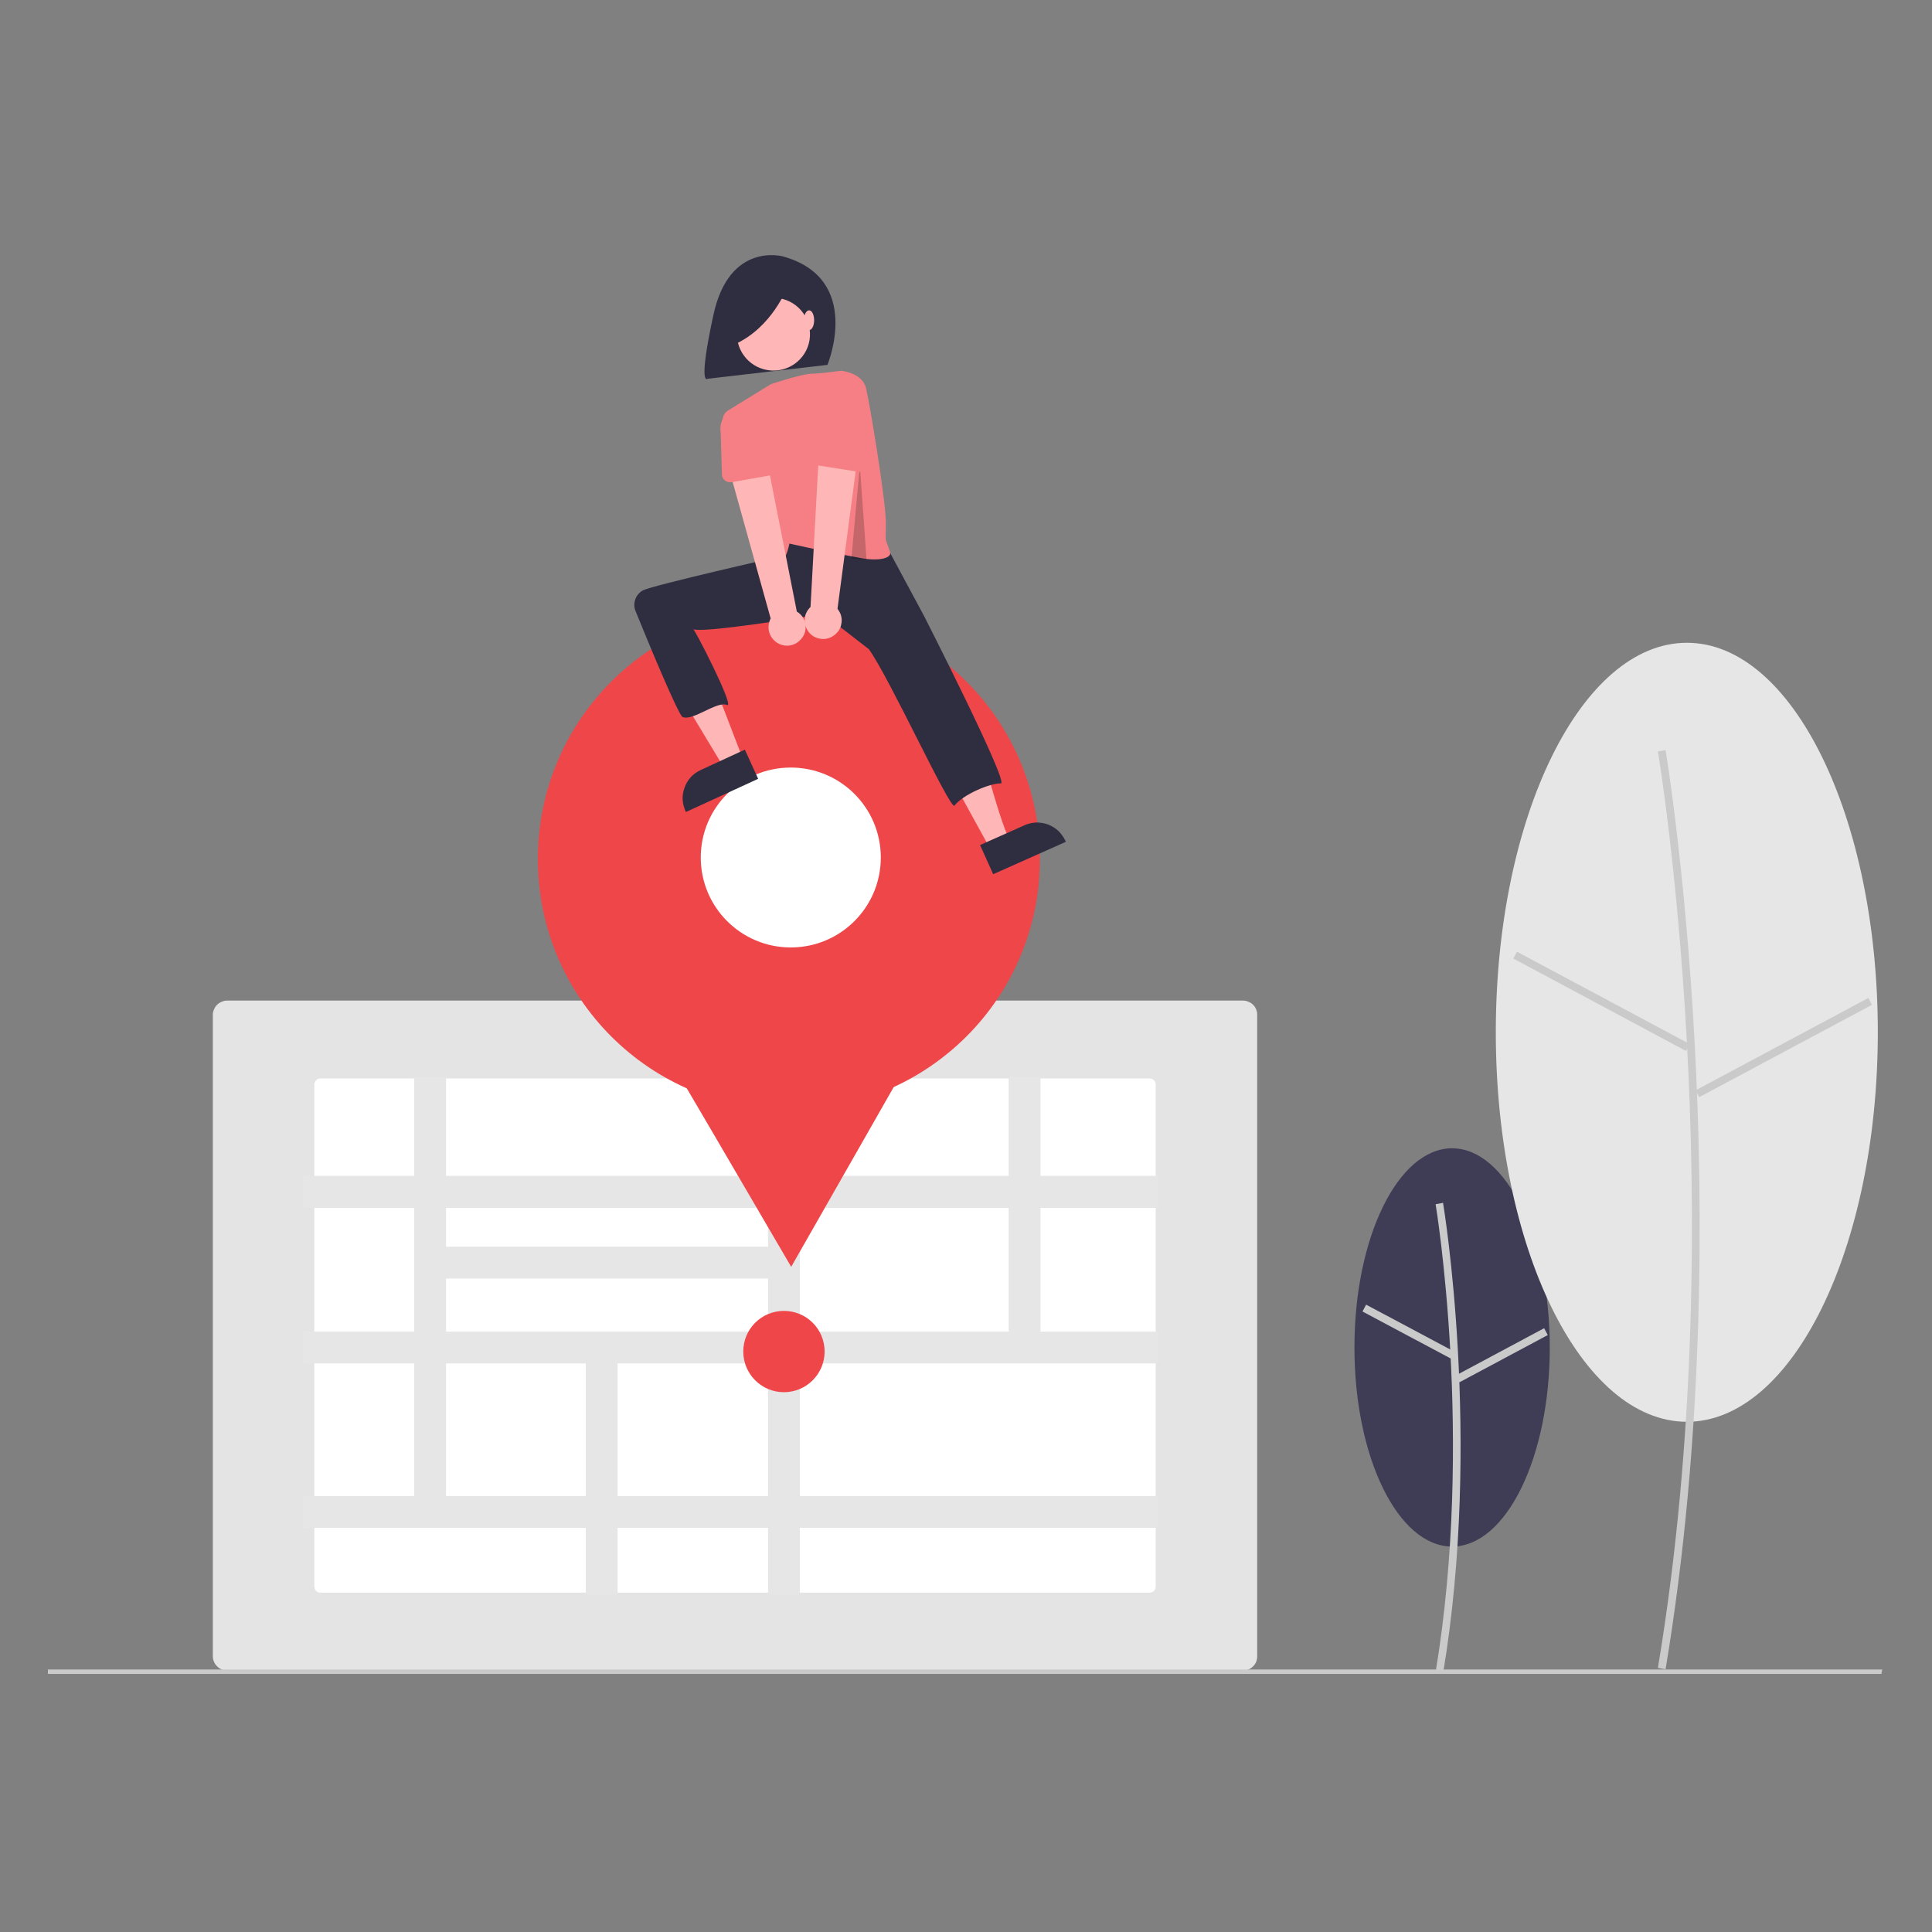
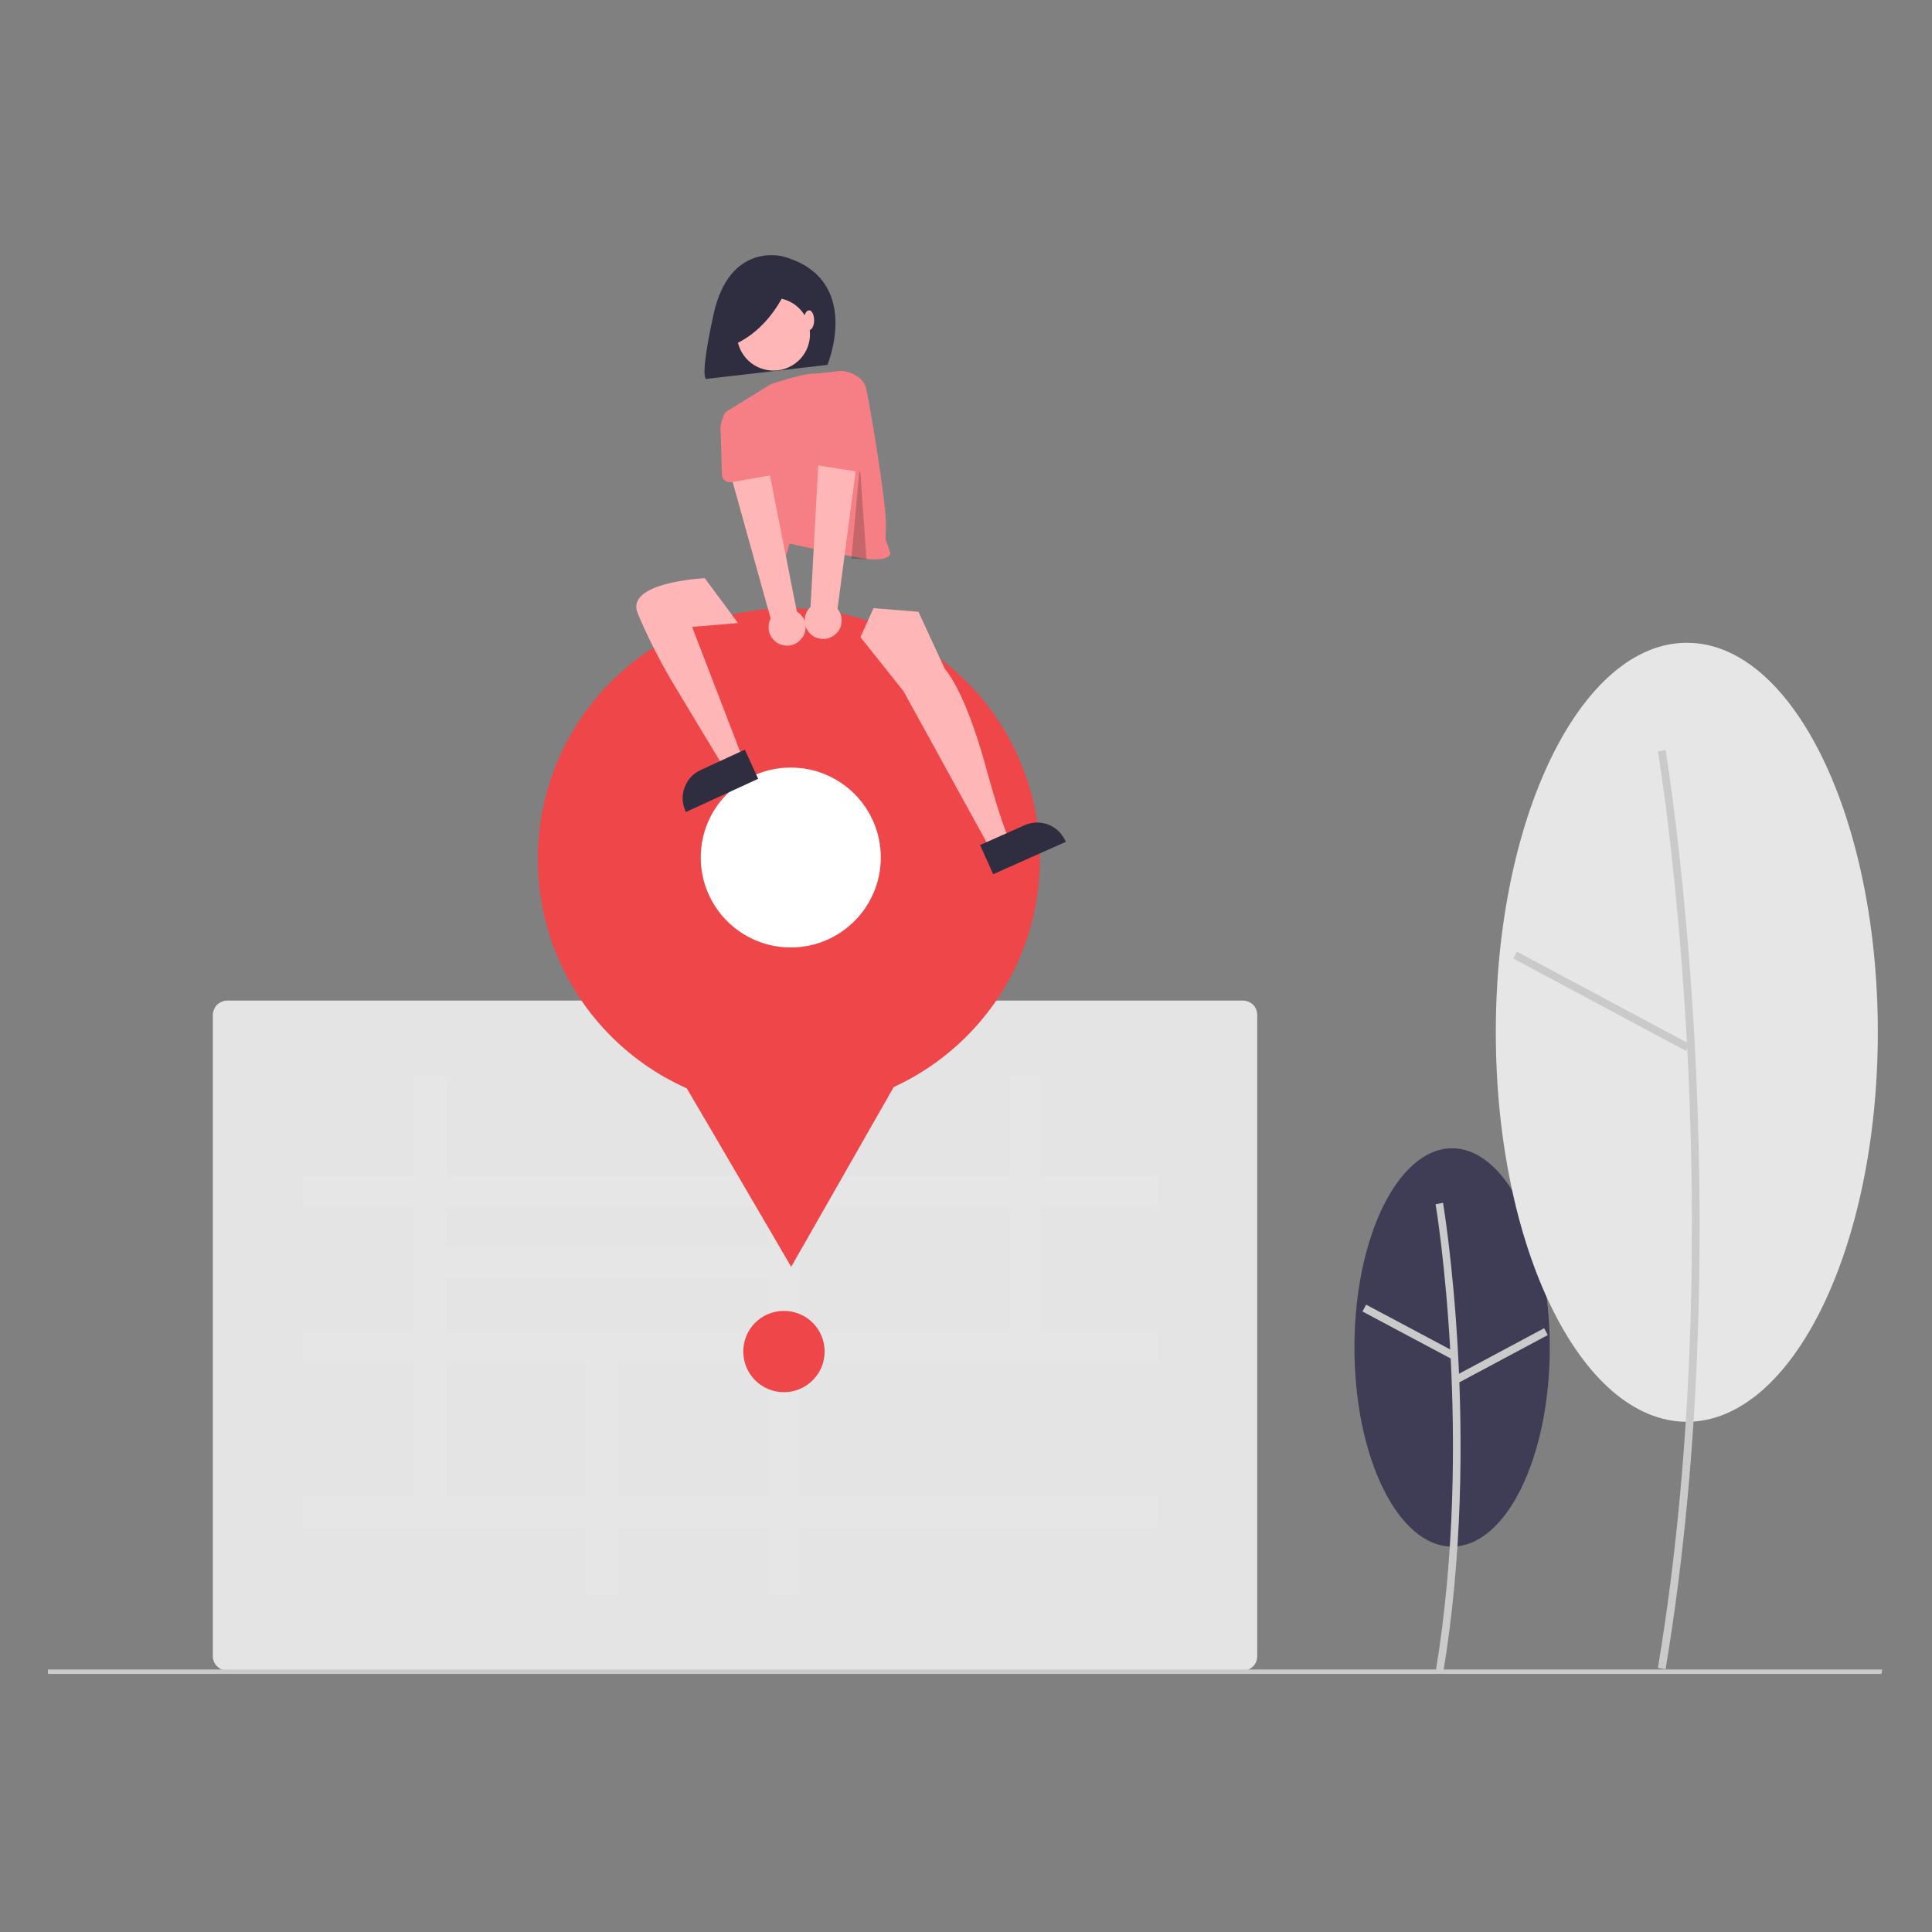
<svg xmlns="http://www.w3.org/2000/svg" width="510" viewBox="0 0 382.5 382.5" height="510" preserveAspectRatio="xMidYMid meet">
  <rect x="0" y="0" width="382.5" height="382.5" fill="#808080" stroke="none" />
  <defs>
    <clipPath id="c8e820956c">
      <path d="M 284 238 L 290 238 L 290 331.406 L 284 331.406 Z M 284 238 " clip-rule="nonzero" />
    </clipPath>
    <clipPath id="11cd72cdaf">
      <path d="M 9.449 330 L 372.723 330 L 372.723 331.406 L 9.449 331.406 Z M 9.449 330 " clip-rule="nonzero" />
    </clipPath>
    <clipPath id="f2e99d2bb8">
      <path d="M 139 50.523 L 166 50.523 L 166 76 L 139 76 Z M 139 50.523 " clip-rule="nonzero" />
    </clipPath>
  </defs>
  <path fill="#3f3d56" d="M 287.488 306.188 C 276.805 306.188 268.152 288.578 268.152 266.785 C 268.152 244.953 276.805 227.34 287.488 227.34 C 298.176 227.34 306.828 244.953 306.828 266.785 C 306.828 288.578 298.176 306.188 287.488 306.188 Z M 287.488 306.188 " fill-opacity="1" fill-rule="nonzero" />
  <g clip-path="url(#c8e820956c)">
    <path fill="#cacaca" d="M 285.695 331.328 C 293.469 284.871 285.777 238.617 285.695 238.141 L 284.223 238.418 C 284.301 238.855 291.914 284.871 284.223 331.051 Z M 285.695 331.328 " fill-opacity="1" fill-rule="nonzero" />
  </g>
  <path fill="#cacaca" d="M 269.75 259.652 L 270.465 258.297 L 287.969 267.621 L 287.25 268.977 Z M 269.75 259.652 " fill-opacity="1" fill-rule="nonzero" />
  <path fill="#cacaca" d="M 288.207 272.324 L 305.711 262.961 L 306.43 264.316 L 288.926 273.676 Z M 288.207 272.324 " fill-opacity="1" fill-rule="nonzero" />
  <path fill="#e6e6e6" d="M 333.977 281.488 C 313.047 281.488 296.141 247.023 296.141 204.352 C 296.141 161.723 313.047 127.258 333.977 127.258 C 354.867 127.258 371.773 161.723 371.773 204.352 C 371.773 247.023 354.867 281.488 333.977 281.488 Z M 333.977 281.488 " fill-opacity="1" fill-rule="nonzero" />
  <path fill="#cacaca" d="M 329.75 330.492 C 344.863 239.773 329.91 149.41 329.75 148.496 L 328.234 148.773 C 328.395 149.652 343.309 239.773 328.234 330.211 Z M 329.75 330.492 " fill-opacity="1" fill-rule="nonzero" />
  <path fill="#cacaca" d="M 299.609 189.77 L 300.328 188.418 L 334.535 206.703 L 333.777 208.059 Z M 299.609 189.77 " fill-opacity="1" fill-rule="nonzero" />
-   <path fill="#cacaca" d="M 335.691 215.867 L 369.898 197.578 L 370.617 198.934 L 336.41 217.223 Z M 335.691 215.867 " fill-opacity="1" fill-rule="nonzero" />
  <path fill="#e4e4e4" d="M 246.105 330.73 L 44.926 330.73 C 44.555 330.73 44.207 330.664 43.891 330.531 C 43.543 330.371 43.238 330.16 42.973 329.895 C 42.707 329.629 42.508 329.336 42.375 329.016 C 42.215 328.672 42.137 328.312 42.137 327.941 L 42.137 200.887 C 42.137 200.516 42.215 200.168 42.375 199.852 C 42.508 199.504 42.707 199.199 42.973 198.934 C 43.238 198.668 43.543 198.469 43.891 198.336 C 44.207 198.176 44.555 198.098 44.926 198.098 L 246.105 198.098 C 246.477 198.098 246.836 198.176 247.184 198.336 C 247.527 198.469 247.832 198.668 248.098 198.934 C 248.363 199.199 248.566 199.504 248.699 199.852 C 248.832 200.168 248.898 200.516 248.898 200.887 L 248.898 327.941 C 248.898 328.312 248.832 328.672 248.699 329.016 C 248.566 329.336 248.363 329.629 248.098 329.895 C 247.832 330.16 247.527 330.371 247.184 330.531 C 246.836 330.664 246.477 330.73 246.105 330.73 Z M 246.105 330.73 " fill-opacity="1" fill-rule="nonzero" />
-   <path fill="#ffffff" d="M 63.426 213.516 C 63.266 213.516 63.121 213.543 62.988 213.598 C 62.828 213.648 62.695 213.742 62.59 213.875 C 62.48 213.98 62.402 214.102 62.348 214.234 C 62.27 214.395 62.23 214.551 62.23 214.711 L 62.23 314.117 C 62.23 314.277 62.27 314.434 62.348 314.594 C 62.402 314.727 62.48 314.859 62.59 314.992 C 62.695 315.098 62.828 315.18 62.988 315.23 C 63.121 315.285 63.266 315.312 63.426 315.312 L 227.605 315.312 C 227.766 315.312 227.926 315.285 228.086 315.23 C 228.219 315.18 228.336 315.098 228.445 314.992 C 228.578 314.859 228.668 314.727 228.723 314.594 C 228.777 314.434 228.801 314.277 228.801 314.117 L 228.801 214.711 C 228.801 214.551 228.777 214.395 228.723 214.234 C 228.668 214.102 228.578 213.98 228.445 213.875 C 228.336 213.742 228.219 213.648 228.086 213.598 C 227.926 213.543 227.766 213.516 227.605 213.516 Z M 63.426 213.516 " fill-opacity="1" fill-rule="nonzero" />
  <path fill="#e6e6e6" d="M 205.996 239.137 L 205.996 263.637 L 229.203 263.637 L 229.203 269.934 L 158.355 269.934 L 158.355 296.188 L 229.203 296.188 L 229.203 302.484 L 158.355 302.484 L 158.355 315.711 L 152.055 315.711 L 152.055 302.484 L 122.273 302.484 L 122.273 315.711 L 115.973 315.711 L 115.973 302.484 L 59.957 302.484 L 59.957 296.188 L 82.004 296.188 L 82.004 269.934 L 59.957 269.934 L 59.957 263.637 L 82.004 263.637 L 82.004 239.137 L 59.957 239.137 L 59.957 232.801 L 82.004 232.801 L 82.004 213.117 L 88.305 213.117 L 88.305 232.801 L 152.055 232.801 L 152.055 213.117 L 158.355 213.117 L 158.355 232.801 L 199.699 232.801 L 199.699 213.117 L 205.996 213.117 L 205.996 232.801 L 229.203 232.801 L 229.203 239.137 Z M 88.305 239.137 L 88.305 246.824 L 152.055 246.824 L 152.055 239.137 Z M 88.305 263.637 L 152.055 263.637 L 152.055 253.121 L 88.305 253.121 Z M 115.973 296.188 L 115.973 269.934 L 88.305 269.934 L 88.305 296.188 Z M 152.055 269.934 L 122.273 269.934 L 122.273 296.188 L 152.055 296.188 Z M 199.699 239.137 L 158.355 239.137 L 158.355 263.637 L 199.699 263.637 Z M 199.699 239.137 " fill-opacity="1" fill-rule="evenodd" />
  <path fill="#ef464a" d="M 155.203 275.629 C 150.738 275.629 147.152 272.004 147.152 267.582 C 147.152 263.121 150.738 259.535 155.203 259.535 C 159.668 259.535 163.258 263.121 163.258 267.582 C 163.258 272.004 159.668 275.629 155.203 275.629 Z M 155.203 275.629 " fill-opacity="1" fill-rule="nonzero" />
  <g clip-path="url(#11cd72cdaf)">
    <path fill="#cacaca" d="M 372.492 331.406 L 9.484 331.406 L 9.484 330.531 L 372.648 330.531 Z M 372.492 331.406 " fill-opacity="1" fill-rule="nonzero" />
  </g>
  <path fill="#ef464a" d="M 156.16 219.73 C 128.691 219.73 106.484 197.539 106.484 170.09 C 106.484 142.598 128.691 120.406 156.16 120.406 C 183.672 120.406 205.879 142.598 205.879 170.09 C 205.879 197.539 183.672 219.73 156.16 219.73 Z M 156.16 219.73 " fill-opacity="1" fill-rule="nonzero" />
  <path fill="#ef464a" d="M 156.641 250.809 L 140.973 223.996 L 125.262 197.223 L 156.32 197.023 L 187.418 196.824 L 172.027 223.836 Z M 156.641 250.809 " fill-opacity="1" fill-rule="nonzero" />
  <path fill="#ffffff" d="M 156.559 187.578 C 146.711 187.578 138.738 179.613 138.738 169.77 C 138.738 159.93 146.711 151.961 156.559 151.961 C 166.406 151.961 174.383 159.93 174.383 169.77 C 174.383 179.613 166.406 187.578 156.559 187.578 Z M 156.559 187.578 " fill-opacity="1" fill-rule="nonzero" />
  <g clip-path="url(#f2e99d2bb8)">
    <path fill="#2f2e41" d="M 155.004 50.766 C 155.004 50.766 144.398 47.777 141.25 62.316 C 138.102 76.82 140.094 74.988 140.094 74.988 L 163.816 72.238 C 163.816 72.238 170.953 55.188 155.004 50.766 Z M 155.004 50.766 " fill-opacity="1" fill-rule="nonzero" />
  </g>
  <path fill="#ffb6b6" d="M 139.535 114.469 C 139.535 114.469 123.508 115.227 126.301 121.523 C 126.484 121.949 126.656 122.359 126.816 122.758 C 127.324 123.898 127.84 125.027 128.371 126.145 C 128.902 127.258 129.461 128.375 130.047 129.492 C 130.605 130.605 131.191 131.695 131.801 132.758 C 132.414 133.848 133.035 134.922 133.676 135.984 L 143.523 152.32 L 147.109 150.328 L 137.023 124.113 L 146.113 123.355 Z M 139.535 114.469 " fill-opacity="1" fill-rule="nonzero" />
  <path fill="#ffb6b6" d="M 181.836 121.125 L 187.059 132.438 C 187.059 132.438 190.926 136.305 195.191 151.883 C 199.461 167.422 200.375 166.863 200.375 166.863 L 196.148 168.258 L 178.887 136.863 L 170.355 126.145 L 172.945 120.406 Z M 181.836 121.125 " fill-opacity="1" fill-rule="nonzero" />
-   <path fill="#2f2e41" d="M 175.539 108.176 L 182.992 122.039 C 182.992 122.039 199.898 155.227 198.145 155.109 C 196.191 154.988 190.688 157.262 188.973 159.492 C 188.176 160.566 176.215 134.391 172.027 128.535 L 162.98 121.523 C 162.98 121.523 137.184 125.824 137.145 124.43 C 137.145 123.754 145.676 140.328 143.922 139.57 C 141.93 138.734 137.223 142.797 135.148 141.961 C 134.312 141.602 128.254 126.98 125.82 120.965 C 125.66 120.594 125.582 120.207 125.582 119.809 C 125.582 119.41 125.648 119.027 125.781 118.652 C 125.914 118.254 126.113 117.91 126.379 117.617 C 126.645 117.301 126.965 117.047 127.336 116.859 C 129.168 115.906 154.688 110.09 154.688 110.09 L 154.246 107.816 L 156.121 104.113 Z M 175.539 108.176 " fill-opacity="1" fill-rule="nonzero" />
  <path fill="#ffb6b6" d="M 160.27 67.34 C 159.629 71.242 155.922 73.91 151.977 73.273 C 148.027 72.637 145.355 68.934 145.996 65.027 C 146.672 61.082 150.34 58.414 154.289 59.051 C 158.234 59.688 160.906 63.395 160.27 67.34 Z M 160.27 67.34 " fill-opacity="1" fill-rule="nonzero" />
  <path fill="#f57f84" d="M 176.215 109.293 C 176.613 110.488 174.062 111.164 170.434 110.488 C 167.324 109.93 163.938 109.25 161.223 108.695 C 158.355 108.055 156.281 107.617 156.281 107.617 C 156.281 107.617 155.562 112.238 153.133 111.684 C 151.059 111.203 144.879 89.57 143.203 83.594 C 143.125 83.383 143.098 83.156 143.125 82.918 C 143.125 82.703 143.164 82.492 143.242 82.277 C 143.352 82.066 143.469 81.879 143.602 81.723 C 143.762 81.535 143.934 81.391 144.121 81.281 L 152.613 76.062 C 152.613 76.062 158.512 74.07 160.625 73.992 C 162.781 73.953 166.488 73.395 166.488 73.395 C 166.488 73.395 170.754 73.754 171.473 76.898 C 172.227 80.047 175.297 98.695 175.379 103.195 C 175.418 108.098 175.02 105.707 176.215 109.293 Z M 176.215 109.293 " fill-opacity="1" fill-rule="nonzero" />
  <path fill="#2f2e41" d="M 155.844 56.898 C 155.844 56.898 152.852 64.828 145.516 68.137 L 144.32 61.082 Z M 155.844 56.898 " fill-opacity="1" fill-rule="nonzero" />
  <path fill="#ffb6b6" d="M 160.188 65.348 C 159.629 65.348 159.152 64.469 159.152 63.395 C 159.152 62.316 159.629 61.441 160.188 61.441 C 160.746 61.441 161.184 62.316 161.184 63.395 C 161.184 64.469 160.746 65.348 160.188 65.348 Z M 160.188 65.348 " fill-opacity="1" fill-rule="nonzero" />
  <path fill="#2f2e41" d="M 150.102 154.191 L 135.789 160.766 L 135.707 160.566 C 135.391 159.852 135.191 159.055 135.148 158.258 C 135.109 157.461 135.27 156.621 135.551 155.867 C 135.828 155.148 136.227 154.434 136.785 153.836 C 137.344 153.238 137.98 152.797 138.738 152.441 L 147.469 148.414 Z M 150.102 154.191 " fill-opacity="1" fill-rule="nonzero" />
  <path fill="#2f2e41" d="M 194.035 167.301 L 202.809 163.395 C 203.566 163.039 204.363 162.879 205.16 162.84 C 205.957 162.84 206.754 162.957 207.512 163.238 C 208.27 163.555 208.949 163.953 209.547 164.512 C 210.105 165.07 210.582 165.746 210.941 166.465 L 211.02 166.664 L 196.629 173.078 Z M 194.035 167.301 " fill-opacity="1" fill-rule="nonzero" />
  <path fill="#000000" d="M 170.234 92.16 L 168.559 110.605 L 171.551 110.727 Z M 170.234 92.16 " fill-opacity="0.2" fill-rule="nonzero" />
  <path fill="#ffb6b6" d="M 158.555 126.582 C 158.914 126.184 159.191 125.746 159.352 125.227 C 159.469 124.711 159.551 124.191 159.469 123.633 C 159.391 123.117 159.191 122.598 158.914 122.16 C 158.594 121.723 158.234 121.363 157.758 121.086 L 151.336 88.535 L 143.922 91.363 L 152.574 122.438 C 152.176 123.234 152.055 124.152 152.254 125.027 C 152.453 125.906 153.012 126.664 153.73 127.18 C 154.488 127.699 155.363 127.898 156.242 127.816 C 157.156 127.699 157.957 127.258 158.555 126.582 Z M 158.555 126.582 " fill-opacity="1" fill-rule="nonzero" />
  <path fill="#f57f84" d="M 152.973 94.031 L 144.84 95.465 C 144.598 95.492 144.359 95.48 144.121 95.426 C 143.906 95.375 143.707 95.266 143.523 95.109 C 143.336 94.977 143.191 94.801 143.086 94.59 C 142.977 94.379 142.926 94.152 142.926 93.914 L 142.684 85.664 C 142.484 84.512 142.766 83.273 143.441 82.32 C 144.16 81.324 145.195 80.645 146.395 80.445 C 147.59 80.246 148.785 80.527 149.781 81.203 C 150.738 81.922 151.418 82.957 151.617 84.152 L 154.207 91.922 C 154.289 92.133 154.312 92.359 154.289 92.598 C 154.262 92.836 154.195 93.062 154.09 93.273 C 153.957 93.461 153.797 93.621 153.609 93.754 C 153.398 93.887 153.184 93.98 152.973 94.031 Z M 152.973 94.031 " fill-opacity="1" fill-rule="nonzero" />
  <path fill="#ffb6b6" d="M 164.773 126.023 C 165.25 125.746 165.648 125.387 165.969 124.949 C 166.289 124.551 166.488 124.031 166.566 123.516 C 166.688 122.996 166.648 122.438 166.527 121.922 C 166.406 121.441 166.129 120.965 165.809 120.527 L 170.156 87.656 L 162.223 87.977 L 160.469 120.168 C 159.789 120.805 159.391 121.641 159.312 122.52 C 159.23 123.434 159.512 124.312 160.027 125.027 C 160.547 125.746 161.344 126.266 162.223 126.422 C 163.098 126.621 164.016 126.465 164.773 126.023 Z M 164.773 126.023 " fill-opacity="1" fill-rule="nonzero" />
  <path fill="#f57f84" d="M 169.914 93.395 L 161.781 92.121 C 161.543 92.094 161.316 92.012 161.105 91.879 C 160.918 91.746 160.758 91.59 160.625 91.402 C 160.52 91.191 160.441 90.965 160.387 90.727 C 160.359 90.484 160.387 90.262 160.469 90.047 L 162.898 82.199 C 163.059 81.004 163.734 79.93 164.691 79.25 C 165.648 78.535 166.887 78.215 168.082 78.414 C 169.238 78.613 170.316 79.25 171.031 80.207 C 171.75 81.203 172.027 82.398 171.828 83.594 L 171.789 91.762 C 171.789 92 171.75 92.227 171.672 92.438 C 171.562 92.676 171.418 92.863 171.23 92.996 C 171.047 93.156 170.848 93.273 170.633 93.355 C 170.395 93.406 170.156 93.422 169.914 93.395 Z M 169.914 93.395 " fill-opacity="1" fill-rule="nonzero" />
</svg>